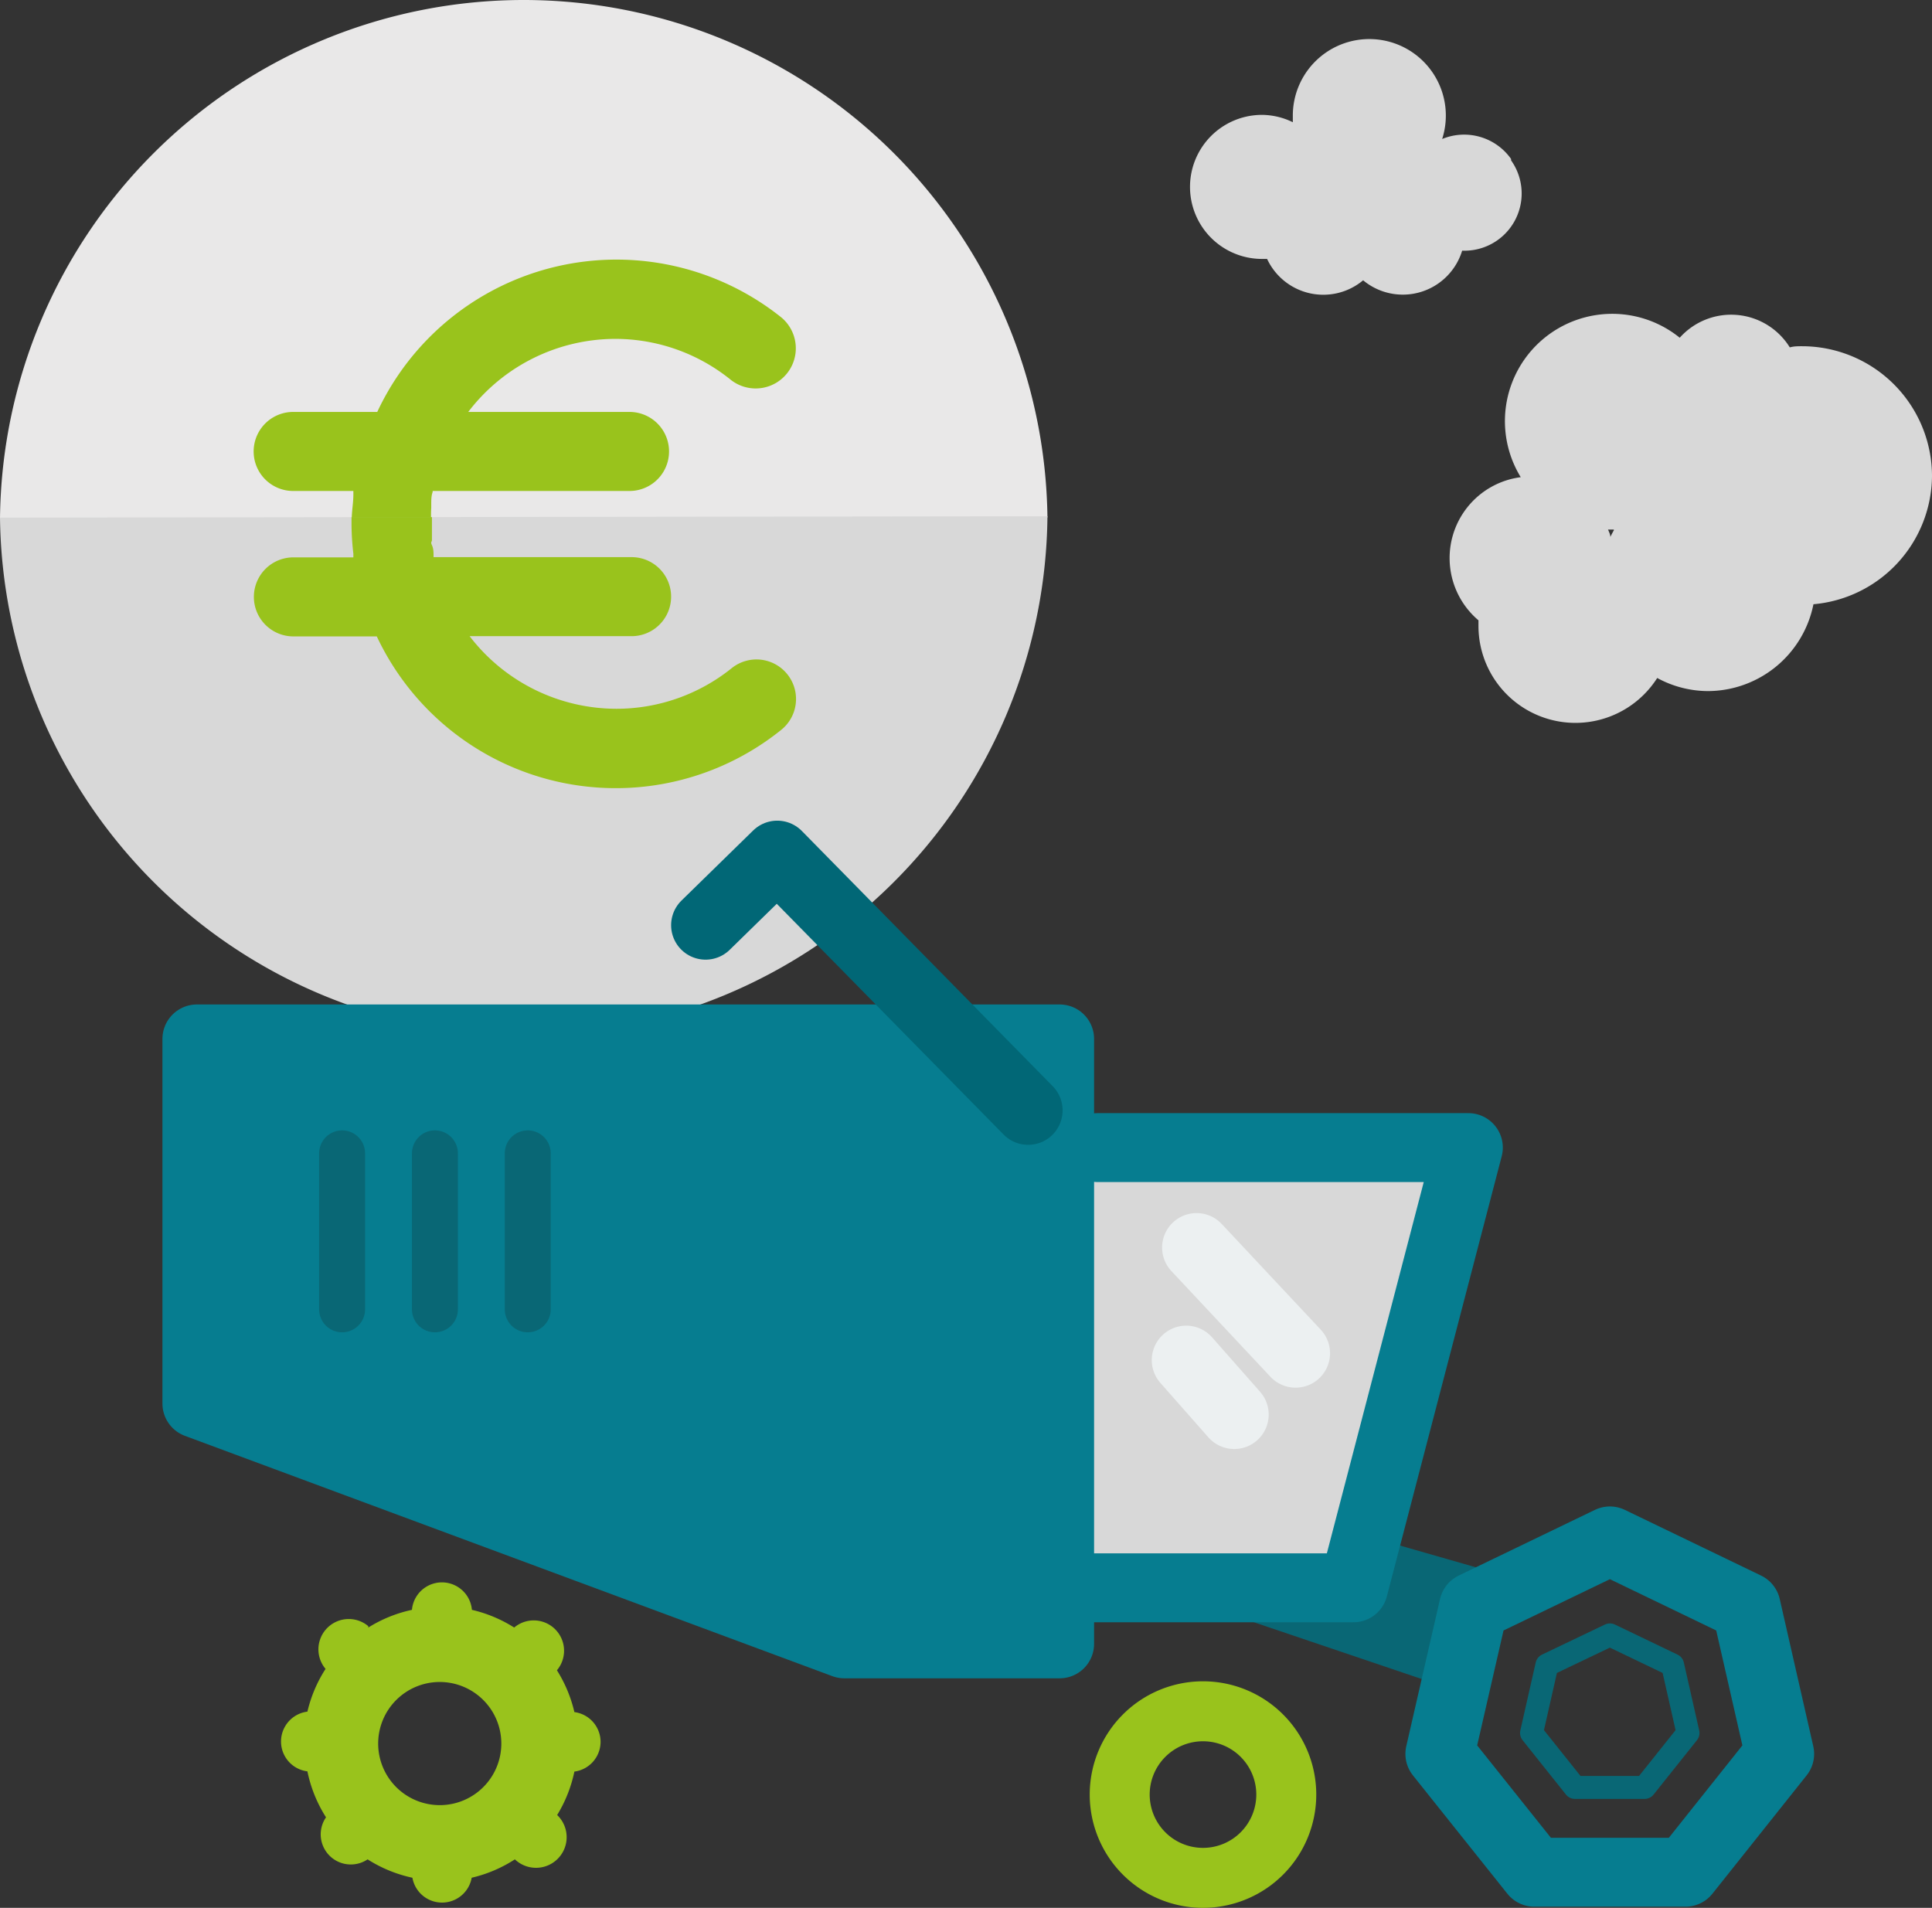
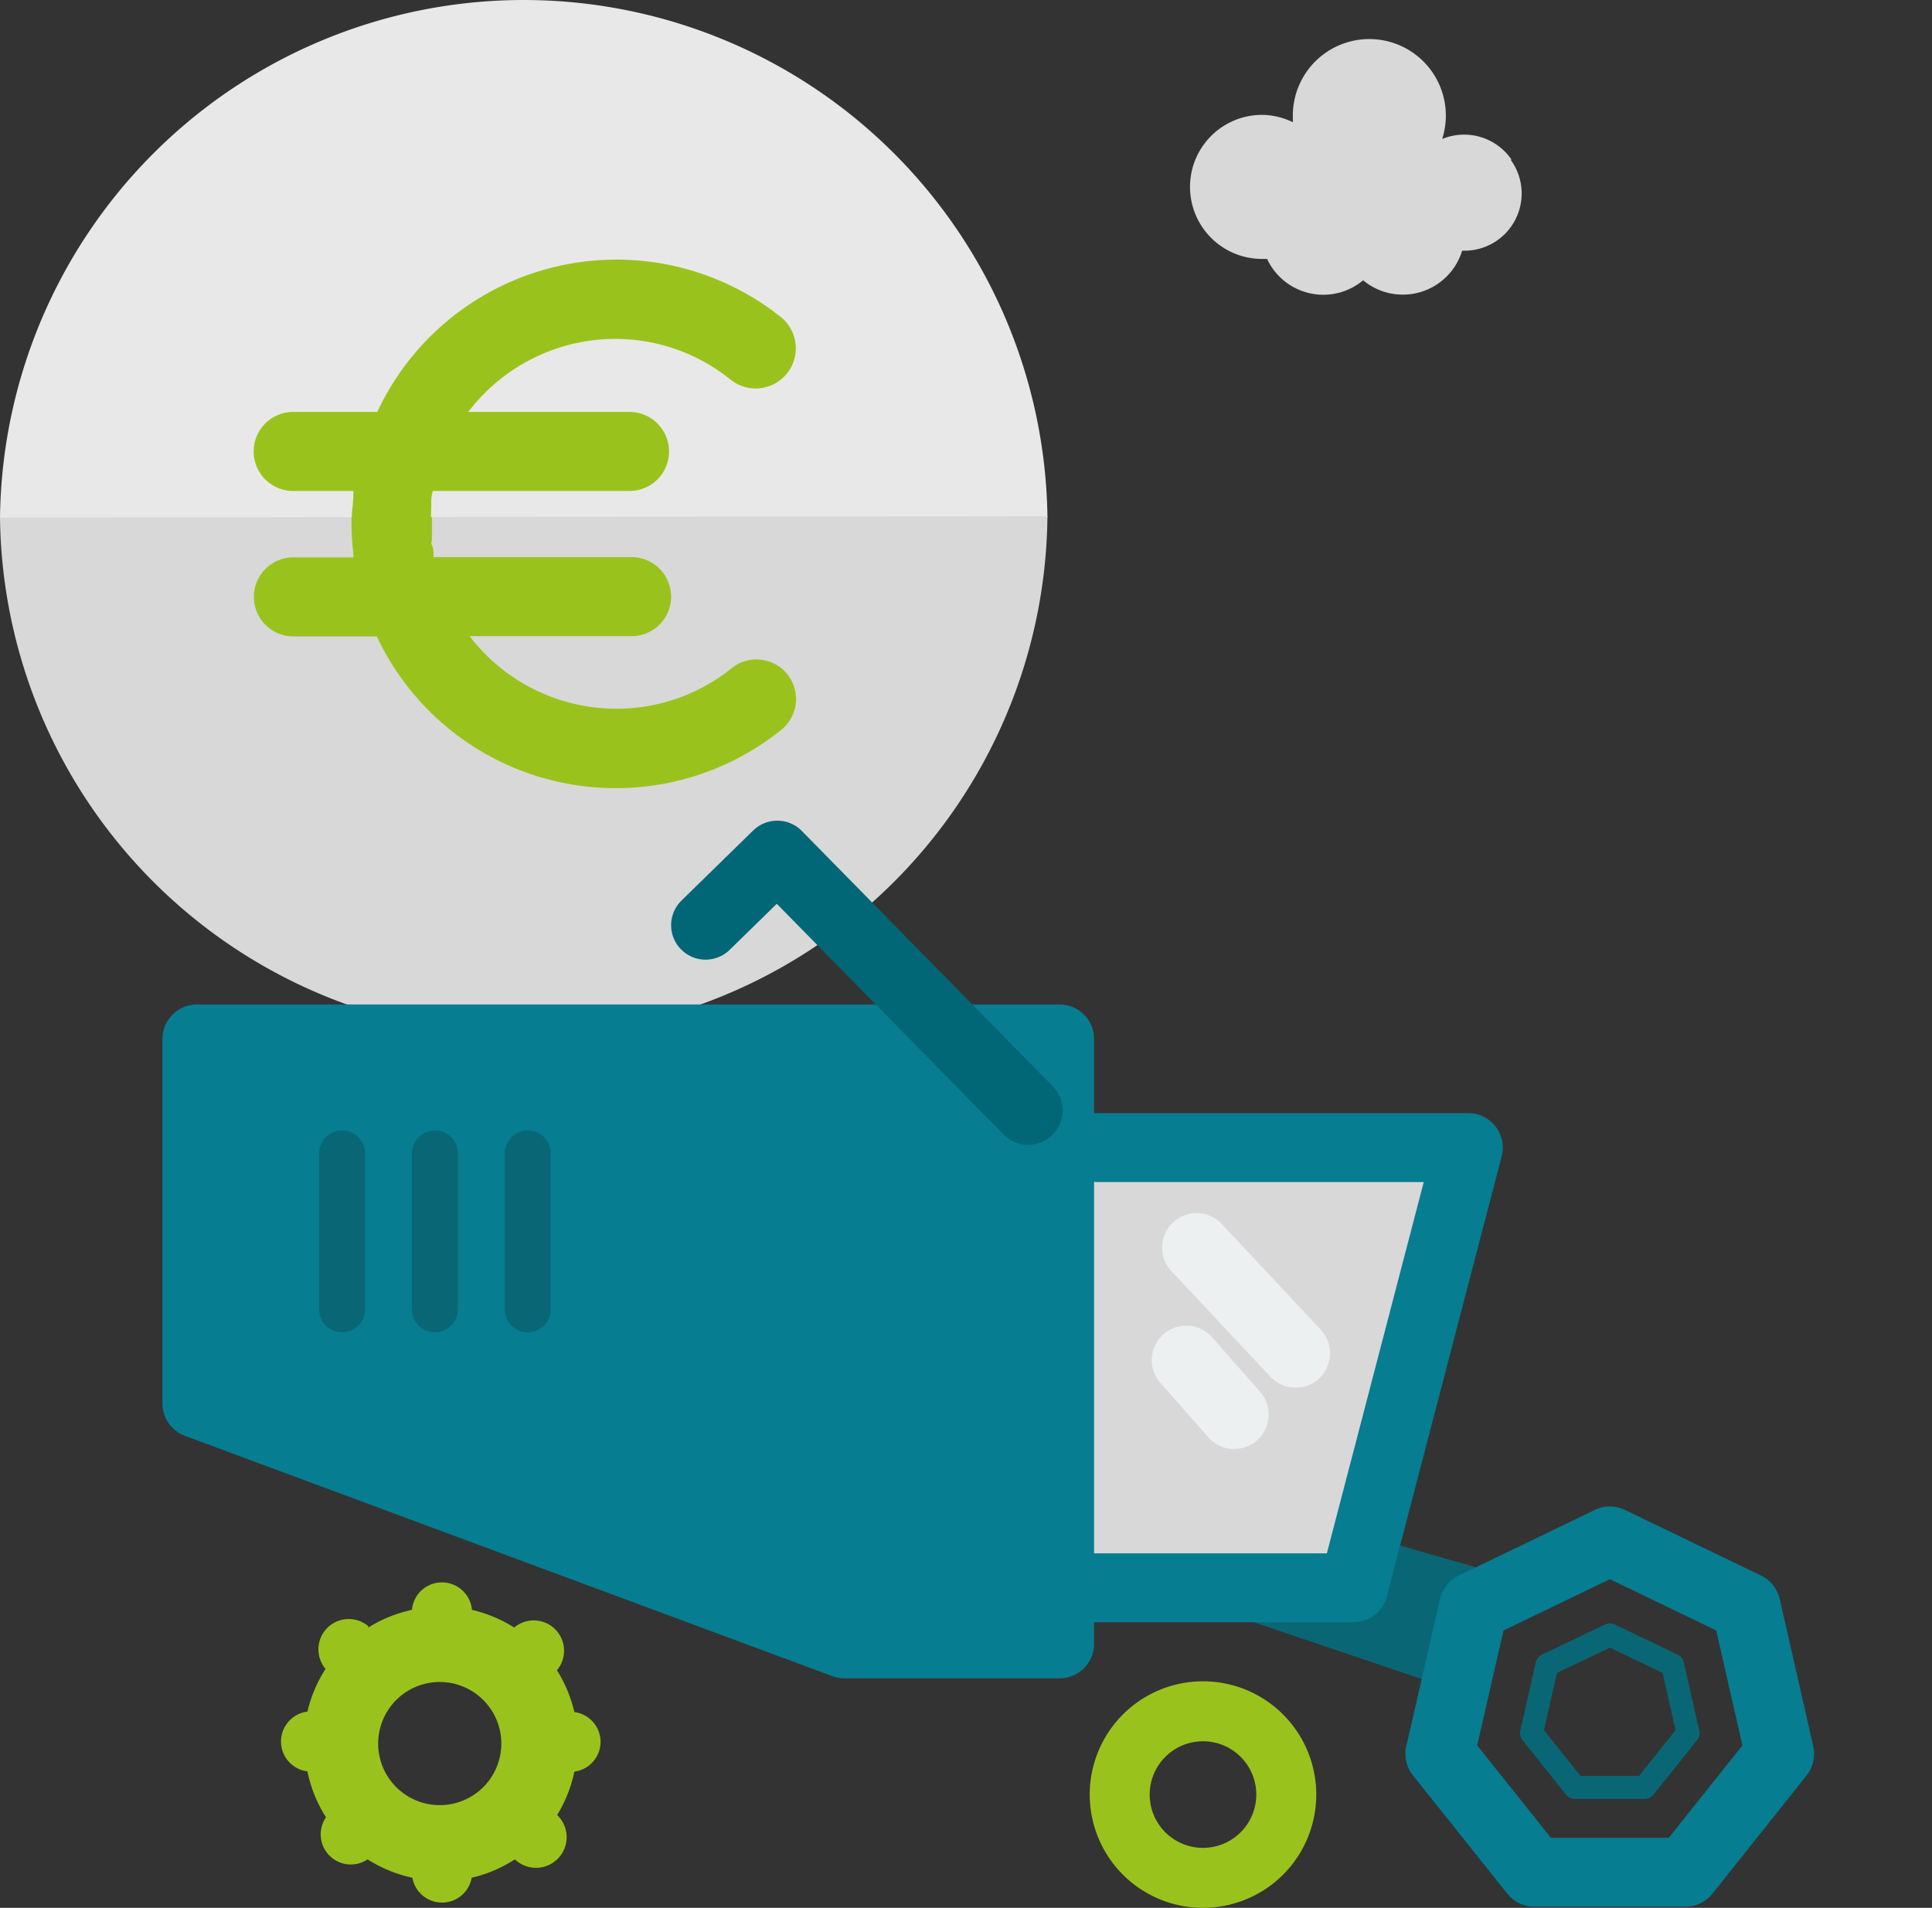
<svg xmlns="http://www.w3.org/2000/svg" viewBox="0 0 84.09 83.04">
  <rect x="0" y="0" width="84.09" height="83.04" fill="#333333" stroke="none" />
  <defs>
    <style>.cls-1{fill:#e9e8e8;}.cls-2{fill:#d8d8d8;}.cls-3{fill:#99c31c;}.cls-4{fill:#067d90;}.cls-4,.cls-8{stroke:#067d90;}.cls-10,.cls-4,.cls-5,.cls-8,.cls-9{stroke-linejoin:round;}.cls-10,.cls-4,.cls-6,.cls-8{stroke-width:3px;}.cls-10,.cls-5,.cls-6,.cls-8,.cls-9{fill:none;stroke-linecap:round;}.cls-5,.cls-9{stroke:#096775;}.cls-5{stroke-width:2px;}.cls-6{stroke:#ecf0f1;stroke-miterlimit:10;}.cls-7{fill:#096775;}.cls-10{stroke:#016776;}</style>
  </defs>
  <title>Fichier 118</title>
  <g id="Calque_2" data-name="Calque 2">
    <g id="AGRI">
      <path class="cls-1" d="M22.8,0A22.8,22.8,0,0,0,0,22.58l45.59-.06A22.8,22.8,0,0,0,22.8,0Z" />
      <path class="cls-2" d="M22.83,45.06A22.8,22.8,0,0,0,45.59,22.47L0,22.53A22.8,22.8,0,0,0,22.83,45.06Z" />
      <path class="cls-3" d="M18.77,22.11c0-.07,0-.14,0-.22s0-.32.06-.47v-.05h8.57a1.72,1.72,0,0,0,0-3.44H20.38a8.06,8.06,0,0,1,6.4-3.18,8,8,0,0,1,5,1.76A1.72,1.72,0,0,0,34,13.81a11.49,11.49,0,0,0-17.58,4.12H12.76a1.72,1.72,0,0,0,0,3.44h2.62c0,.05,0,.1,0,.16,0,.33-.06.65-.07,1h3.45C18.76,22.37,18.76,22.24,18.77,22.11Z" />
      <path class="cls-3" d="M15.38,24.1c0,.05,0,.11,0,.16H12.77a1.72,1.72,0,1,0,0,3.44H16.4A11.49,11.49,0,0,0,34,31.77a1.72,1.72,0,1,0-2.15-2.69,8,8,0,0,1-5,1.77,8.06,8.06,0,0,1-6.41-3.16h7.05a1.72,1.72,0,0,0,0-3.44H18.87V24.2c0-.16,0-.32-.07-.47s0-.14,0-.22c0-.23,0-.46,0-.7s0-.2,0-.3H15.3c0,.1,0,.2,0,.3A11.49,11.49,0,0,0,15.38,24.1Z" />
      <polygon class="cls-2" points="58.27 69.49 38.9 69.39 38.28 50.01 63.2 50.01 58.27 69.49" />
      <polygon class="cls-4" points="46.12 45.22 8.57 45.22 8.57 61.09 36.75 71.55 46.12 71.55 46.12 45.22" />
      <line class="cls-5" x1="14.89" y1="56.99" x2="14.89" y2="50.2" />
      <line class="cls-5" x1="18.93" y1="56.99" x2="18.93" y2="50.2" />
      <line class="cls-5" x1="22.97" y1="56.99" x2="22.97" y2="50.2" />
      <line class="cls-6" x1="52.08" y1="54.3" x2="56.39" y2="58.9" />
      <line class="cls-6" x1="51.63" y1="59.2" x2="53.72" y2="61.57" />
-       <path class="cls-2" d="M84.09,20.73a5.66,5.66,0,0,0-5.66-5.66c-.18,0-.35,0-.53.05a3,3,0,0,0-4.79-.42,4.67,4.67,0,0,0-6.92,6.07A3.55,3.55,0,0,0,64.35,27c0,.09,0,.17,0,.25a4.22,4.22,0,0,0,7.78,2.26,4.65,4.65,0,0,0,2.19.57,4.7,4.7,0,0,0,4.61-3.78A5.65,5.65,0,0,0,84.09,20.73ZM70.25,23.07c-.06.1-.11.2-.16.3h0c0-.11-.06-.22-.1-.32l.24,0Z" />
      <path class="cls-2" d="M65.77,6.92a2.5,2.5,0,0,0-3-.87,3.33,3.33,0,1,0-6.5-1c0,.09,0,.18,0,.27A3.1,3.1,0,0,0,54.93,5a3.13,3.13,0,0,0,0,6.27l.22,0a2.7,2.7,0,0,0,4.18.93,2.7,2.7,0,0,0,4.31-1.29,2.49,2.49,0,0,0,2.13-3.93Z" />
      <path class="cls-3" d="M26.14,75.82A1.31,1.31,0,0,0,25,74.52a5.94,5.94,0,0,0-.76-1.82l0,0a1.32,1.32,0,0,0-1.86-1.86l0,0a5.93,5.93,0,0,0-1.84-.77,1.31,1.31,0,0,0-2.61,0,5.93,5.93,0,0,0-1.9.77l0-.06a1.32,1.32,0,0,0-1.86,1.86l0,0a5.94,5.94,0,0,0-.79,1.86,1.31,1.31,0,0,0,0,2.6,5.93,5.93,0,0,0,.81,2A1.31,1.31,0,0,0,16,80.93a5.93,5.93,0,0,0,1.95.8,1.31,1.31,0,0,0,2.58,0,5.93,5.93,0,0,0,1.88-.8A1.31,1.31,0,0,0,24.25,79,5.93,5.93,0,0,0,25,77.11,1.31,1.31,0,0,0,26.14,75.82Zm-7,2.75a2.68,2.68,0,1,1,2.68-2.68A2.68,2.68,0,0,1,19.18,78.57Z" />
      <path class="cls-3" d="M52.36,73.18a4.93,4.93,0,1,0,4.93,4.93A4.93,4.93,0,0,0,52.36,73.18Zm0,7.25a2.32,2.32,0,1,1,2.32-2.32A2.32,2.32,0,0,1,52.36,80.43Z" />
      <polygon class="cls-7" points="52.98 70.07 63.74 73.71 65.43 68.56 59.64 66.9 52.98 70.07" />
      <polyline class="cls-8" points="42.72 69.11 58.91 69.11 63.91 49.95 47.78 49.95" />
      <polygon class="cls-8" points="70.07 67.07 64.14 69.93 62.67 76.34 66.78 81.49 73.36 81.49 77.46 76.34 76 69.93 70.07 67.07" />
      <polygon class="cls-9" points="70.07 71.16 67.33 72.47 66.66 75.43 68.55 77.8 71.58 77.8 73.47 75.43 72.8 72.47 70.07 71.16" />
      <polyline class="cls-10" points="44.75 48.33 33.83 37.22 30.71 40.27" />
    </g>
  </g>
</svg>